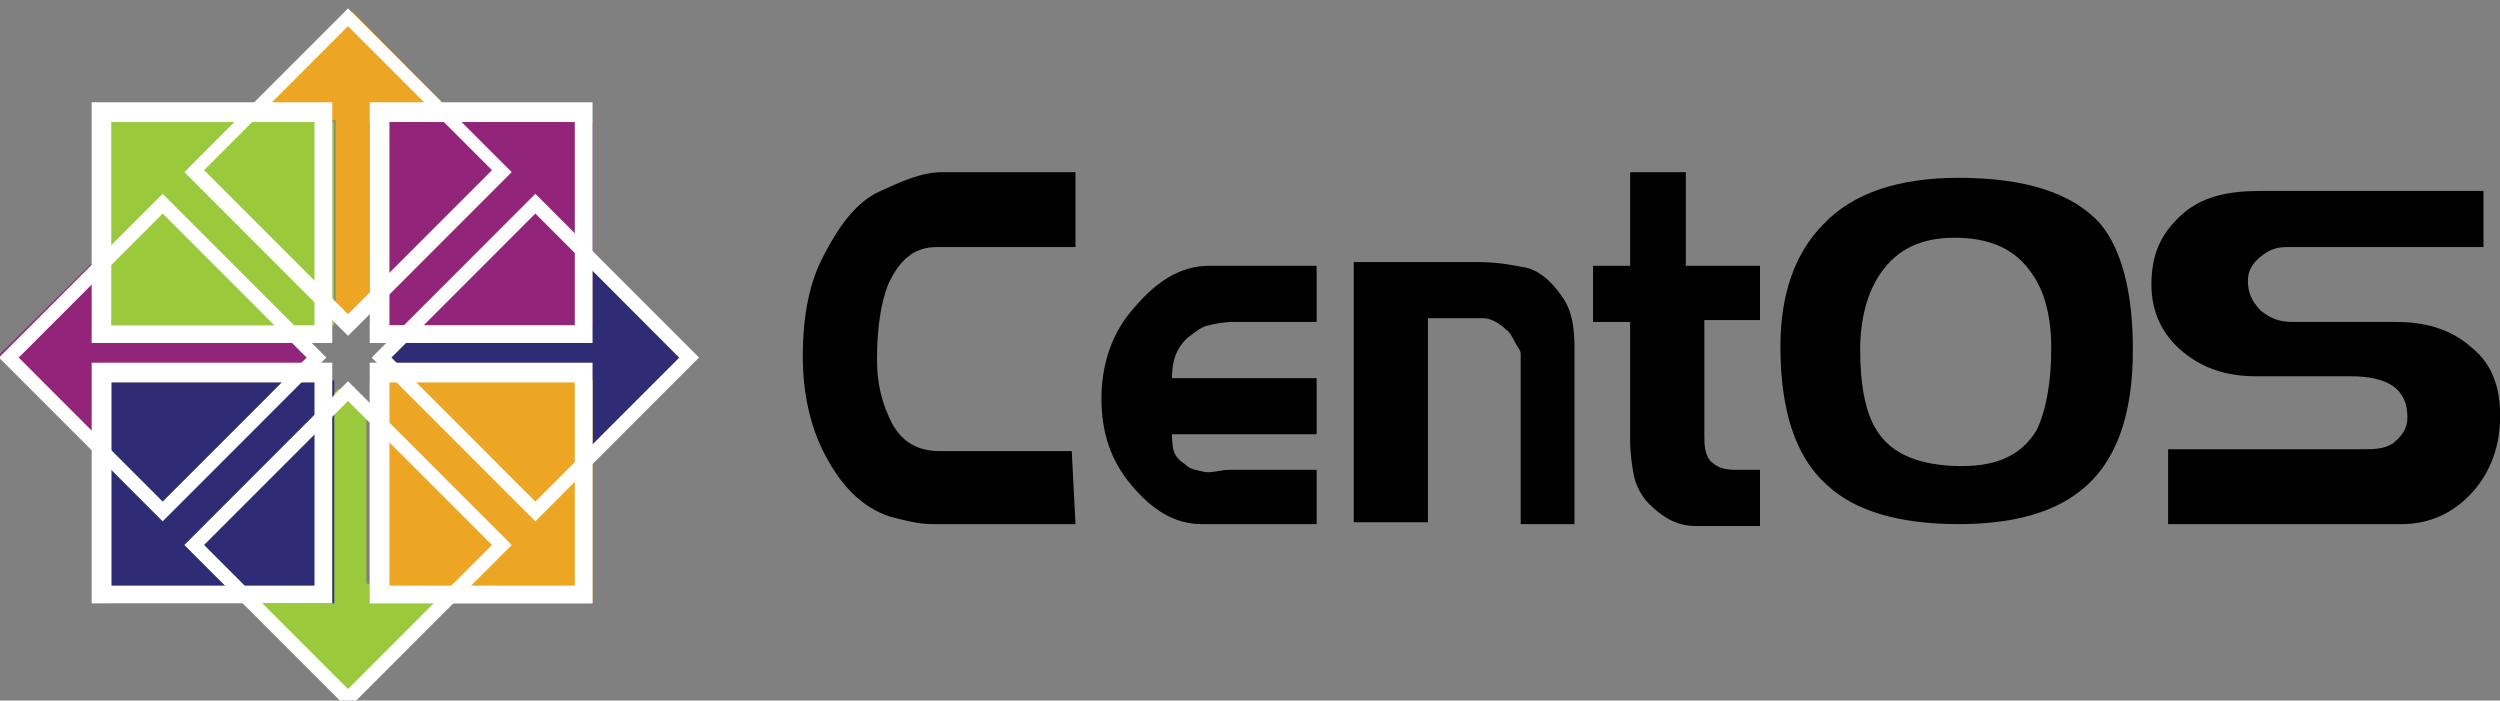
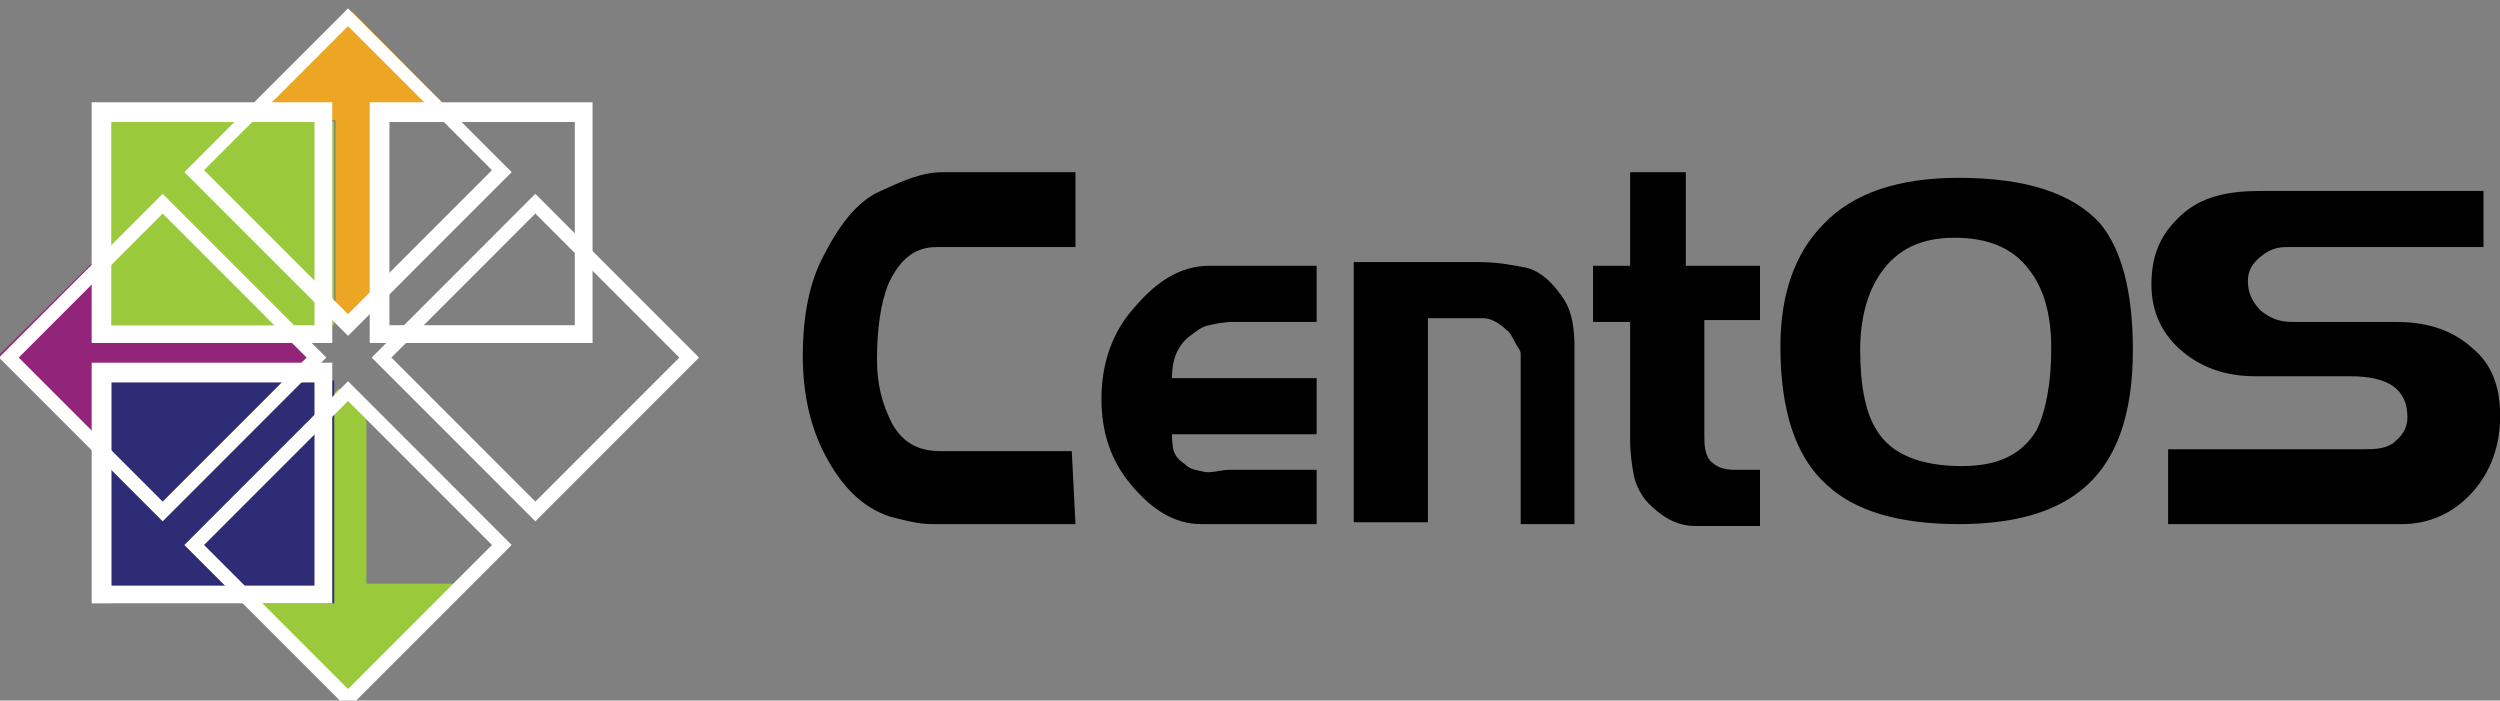
<svg xmlns="http://www.w3.org/2000/svg" viewBox="0 0 134.9 37.8" enable-background="new 0 0 134.9 37.8">
  <rect x="0" y="0" width="134.9" height="37.8" fill="#808080" stroke="none" />
  <g transform="matrix(1.001 0 0 1.01-64.09-438.44)">
    <path d="m122 462.1h-7.7c-.8 0-1.5-.2-2.3-.4-1.5-.5-2.6-1.6-3.5-3.3-.8-1.5-1.2-3.3-1.2-5.3 0-1.9.3-3.7 1-5.1.8-1.6 1.8-3.1 3.2-3.7 1.1-.5 2.2-1 3.3-1h7.2v4h-7.5c-1.2 0-2 .7-2.6 2-.4 1-.6 2.4-.6 4 0 1.4.3 2.4.8 3.4.6 1.1 1.5 1.5 2.6 1.5h7.1l.2 3.9m13 0h-6.2c-1.5 0-2.7-.8-3.8-2.1-1.1-1.3-1.6-2.8-1.6-4.6 0-1.9.6-3.6 1.8-4.9 1.2-1.4 2.5-2.2 4-2.2h5.8v3h-4.5c-.5 0-1 .1-1.4.2-.4.1-.7.4-1 .6-.6.5-.9 1.2-.9 2.2h7.8v3h-7.8c0 0 0 .6.1.9s.3.5.6.7c.3.3.6.3 1 .4.4.1.9-.1 1.4-.1h4.7v2.9m14 0h-3v-9.1c0-.2-.2-.4-.3-.6-.1-.2-.3-.6-.5-.7-.3-.3-.8-.6-1.2-.6h-3v10.9h-4v-13.9h6.7c1.2 0 2 .2 2.6.3.8.2 1.4.8 1.9 1.5.6.8.7 1.8.7 2.8v9.4m10-10.9h-3v6.1c0 .5 0 1 .3 1.4.4.4.8.5 1.4.5h1.3v3h-3.5c-1 0-1.8-.5-2.5-1.2-.4-.4-.7-1-.8-1.5-.1-.5-.2-1.2-.2-1.9v-6.3h-2v-3h2v-5h3v5h4v2.9m20.1 1.6c0 3.5-.9 6-2.8 7.5-1.5 1.2-3.7 1.8-6.6 1.8-3.2 0-5.6-.7-7.1-2.1-1.7-1.5-2.5-4-2.5-7.4 0-2.8.8-5 2.3-6.5 1.6-1.7 4.1-2.5 7.3-2.5 3.6 0 6.1.8 7.6 2.4 1.2 1.4 1.8 3.7 1.8 6.8m-4.4-.1c0-1.8-.4-3.2-1.2-4.2-.9-1.2-2.3-1.7-4-1.7-1.8 0-3.1.6-4 1.9-.7 1-1.1 2.4-1.1 4.1 0 1.9.3 3.4.9 4.3.8 1.3 2.4 1.9 4.6 1.9 1.9 0 3.2-.6 4-1.9.5-1 .8-2.5.8-4.4m24.2 3.6c0 1.6-.5 3-1.5 4.1s-2.3 1.7-3.8 1.7h-12.6v-4h10.4c.7 0 1.2 0 1.7-.3.5-.4.8-.8.8-1.4 0-1.5-1-2.2-3.1-2.2h-5.1c-1.5 0-2.8-.4-3.9-1.3-1.1-.9-1.7-2.1-1.7-3.6 0-1.6.5-2.7 1.6-3.7s2.5-1.3 4.3-1.3h12v3h-10.6c-.5 0-.9.1-1.4.5-.5.4-.7.8-.7 1.3 0 .6.2 1.1.7 1.6.5.4 1 .6 1.7.6h5.6c1.8 0 3.1.5 4.1 1.4 1 .8 1.5 2 1.5 3.6" />
    <g transform="matrix(1.063 0 0 1.054 198.76-518.48)">
      <path d="m400.9 2721.9l-1.2 1.2-1.2-1.4v-9.3h-4.1l5.2-5.5 5.1 5.5h-3.5v9.4h-.3z" fill="#922579" transform="matrix(0-1.067 1 0-2833.69 1348.14)" />
      <path d="m238.2 2721l-.9 1.2-.9-1.4v-9.2h-4.4l5.2-5.5 5.1 5.5h-4.1v9.4" fill="#eda624" transform="matrix(1.067 0 0 1-361.97-1801.73)" />
-       <path d="m237.3 2894.2l-1.3 1.3-1.3-1.3v-8.6h-3.7l5.2-5.5 5.1 5.5h-4.1v8.6z" fill="#2e2c74" transform="matrix(0 1.067-1 0 2787.9 670)" />
      <path d="m400.3 2895.1l-1.3 1.3-1.3-1.3v-8.6h-4.2l5.2-5.5 5.1 5.5h-3.5v8.6" fill="#9aca3c" transform="matrix(-1.067 0 0-1 316.18 3819.86)" />
      <g transform="translate(-749.8-1331.64)">
        <g>
          <path d="m628.7 2241.6h11.3v10.3h-11.3v-10.3" fill="#9aca3c" />
          <path d="m639.9 2252.8h-12.2v-12.2h12.2v12.2m-11.2-.9h10.3v-10.3h-10.3v10.3" fill="#fff" />
        </g>
        <g>
-           <path d="m641.8 2241.6h11.3v10.3h-11.3v-10.3" fill="#922579" />
          <path d="m653.1 2252.8h-11.3v-12.2h11.3v12.2m-10.3-.9h9.4v-10.3h-9.4v10.3" fill="#fff" />
        </g>
        <g>
-           <path d="m641.8 2254.7h11.3v11.3h-11.3v-11.3" fill="#eda624" />
-           <path d="m653.1 2266h-11.3v-12.2h11.3v12.2m-10.3-.9h9.4v-10.3h-9.4v10.3" fill="#fff" />
-         </g>
+           </g>
        <g>
          <path d="m628.7 2254.7h11.3v11.3h-11.3v-11.3" fill="#2e2c74" />
          <path d="m639.9 2266h-12.2v-12.2h12.2v12.2m-11.2-.9h10.3v-10.3h-10.3v10.3" fill="#fff" />
        </g>
      </g>
      <g fill="#fff">
        <path d="m-118.5 930.2l-8.3-8.3 8.3-8.3 8.3 8.3-8.3 8.3m-7.3-8.3l7.3 7.3 7.3-7.3-7.3-7.3-7.3 7.3" />
        <path d="m-109.1 920.8l-8.3-8.3 8.3-8.3 8.3 8.3-8.3 8.3m-7.3-8.4l7.3 7.3 7.3-7.3-7.3-7.3-7.3 7.3" />
        <path d="m-99.6 930.2l-8.3-8.3 8.3-8.3 8.3 8.3-8.3 8.3m-7.3-8.3l7.3 7.3 7.3-7.3-7.3-7.3-7.3 7.3" />
        <path d="m-109.1 939.7l-8.3-8.3 8.3-8.3 8.3 8.3-8.3 8.3m-7.3-8.3l7.3 7.3 7.3-7.3-7.3-7.3-7.3 7.3" />
      </g>
    </g>
  </g>
</svg>